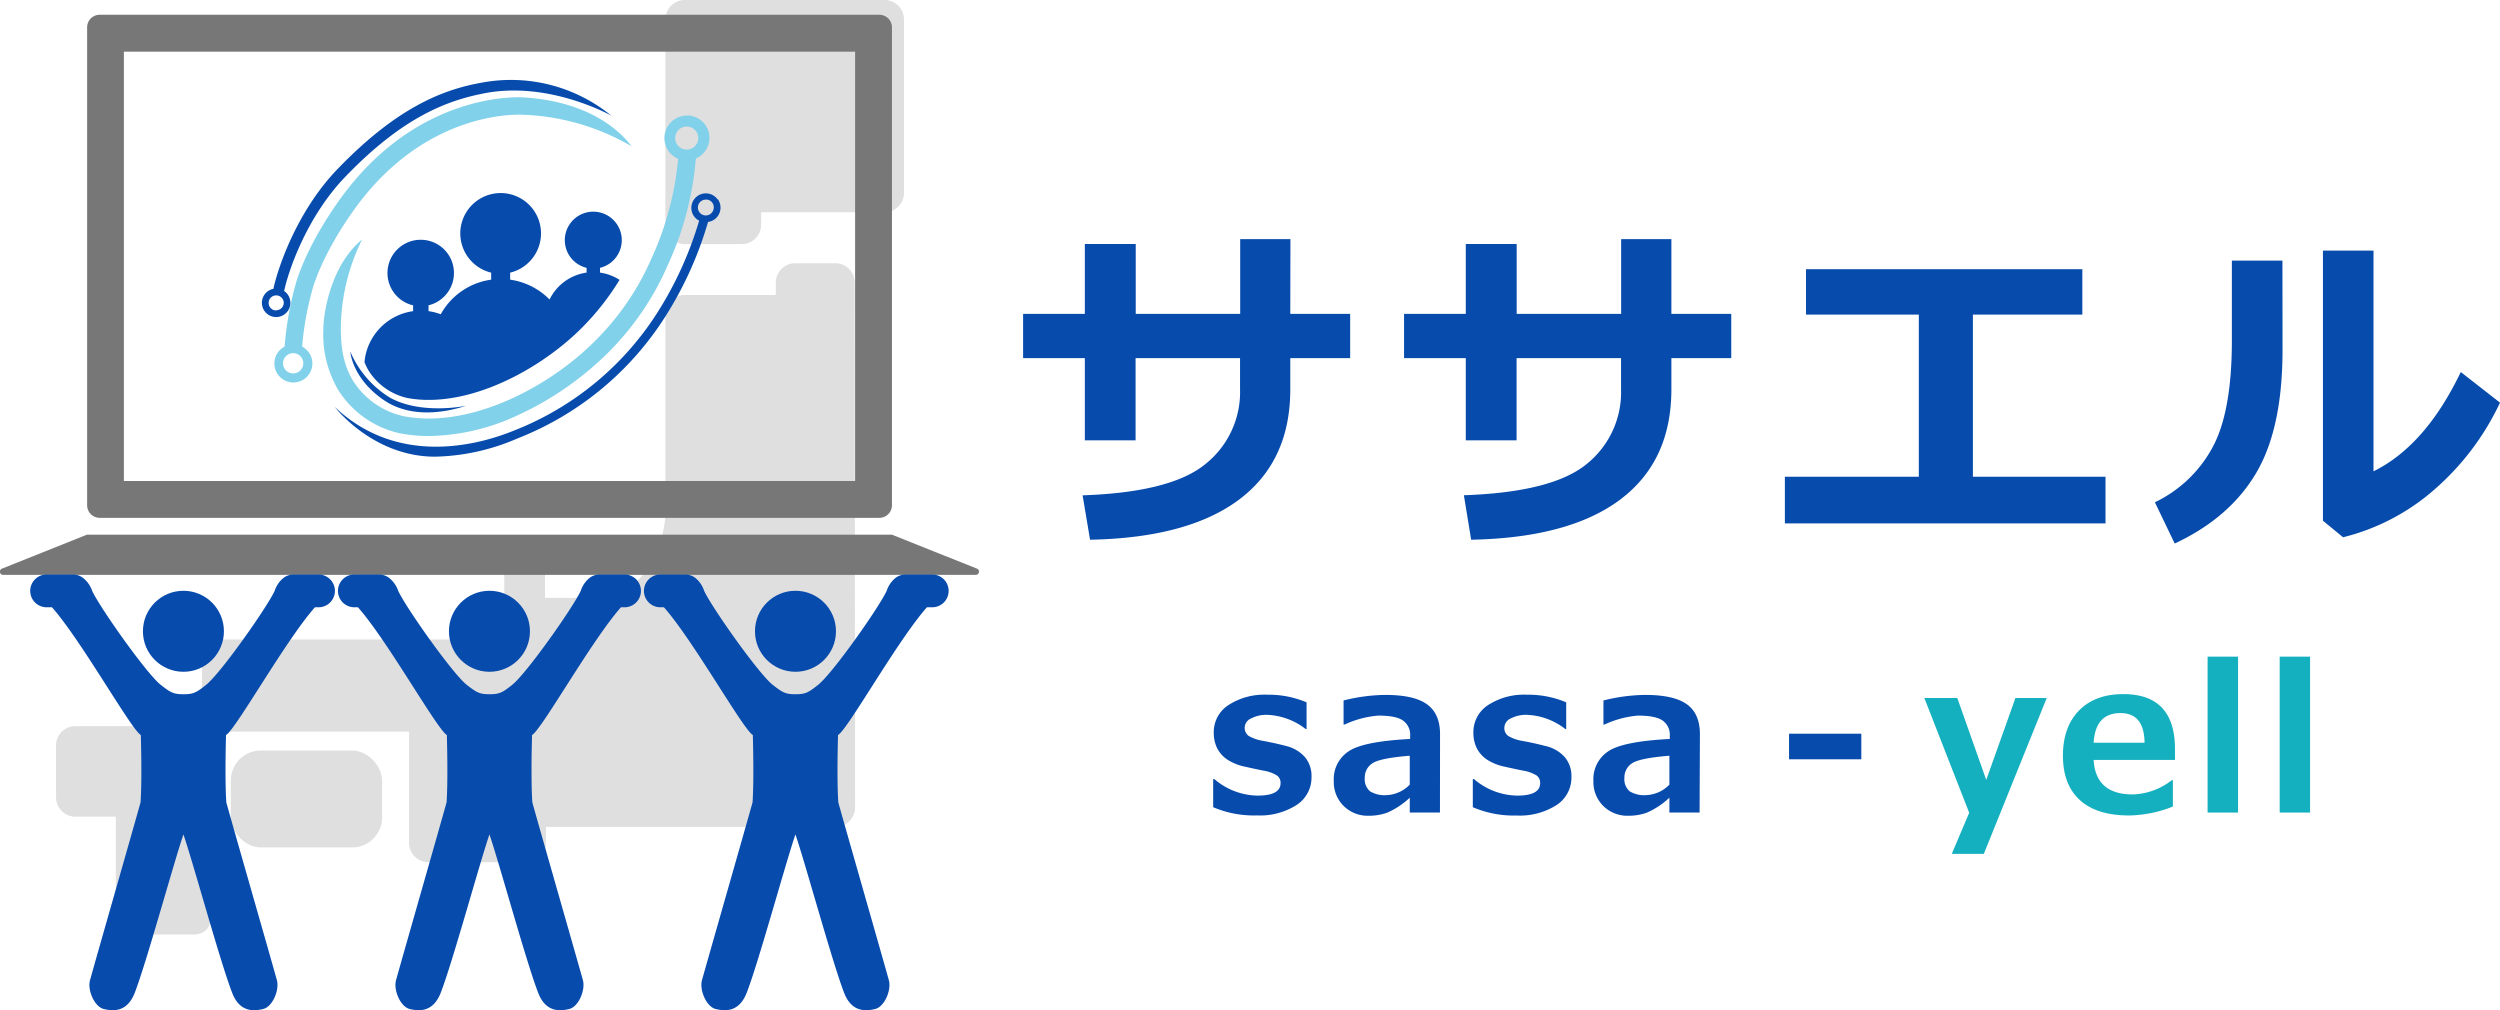
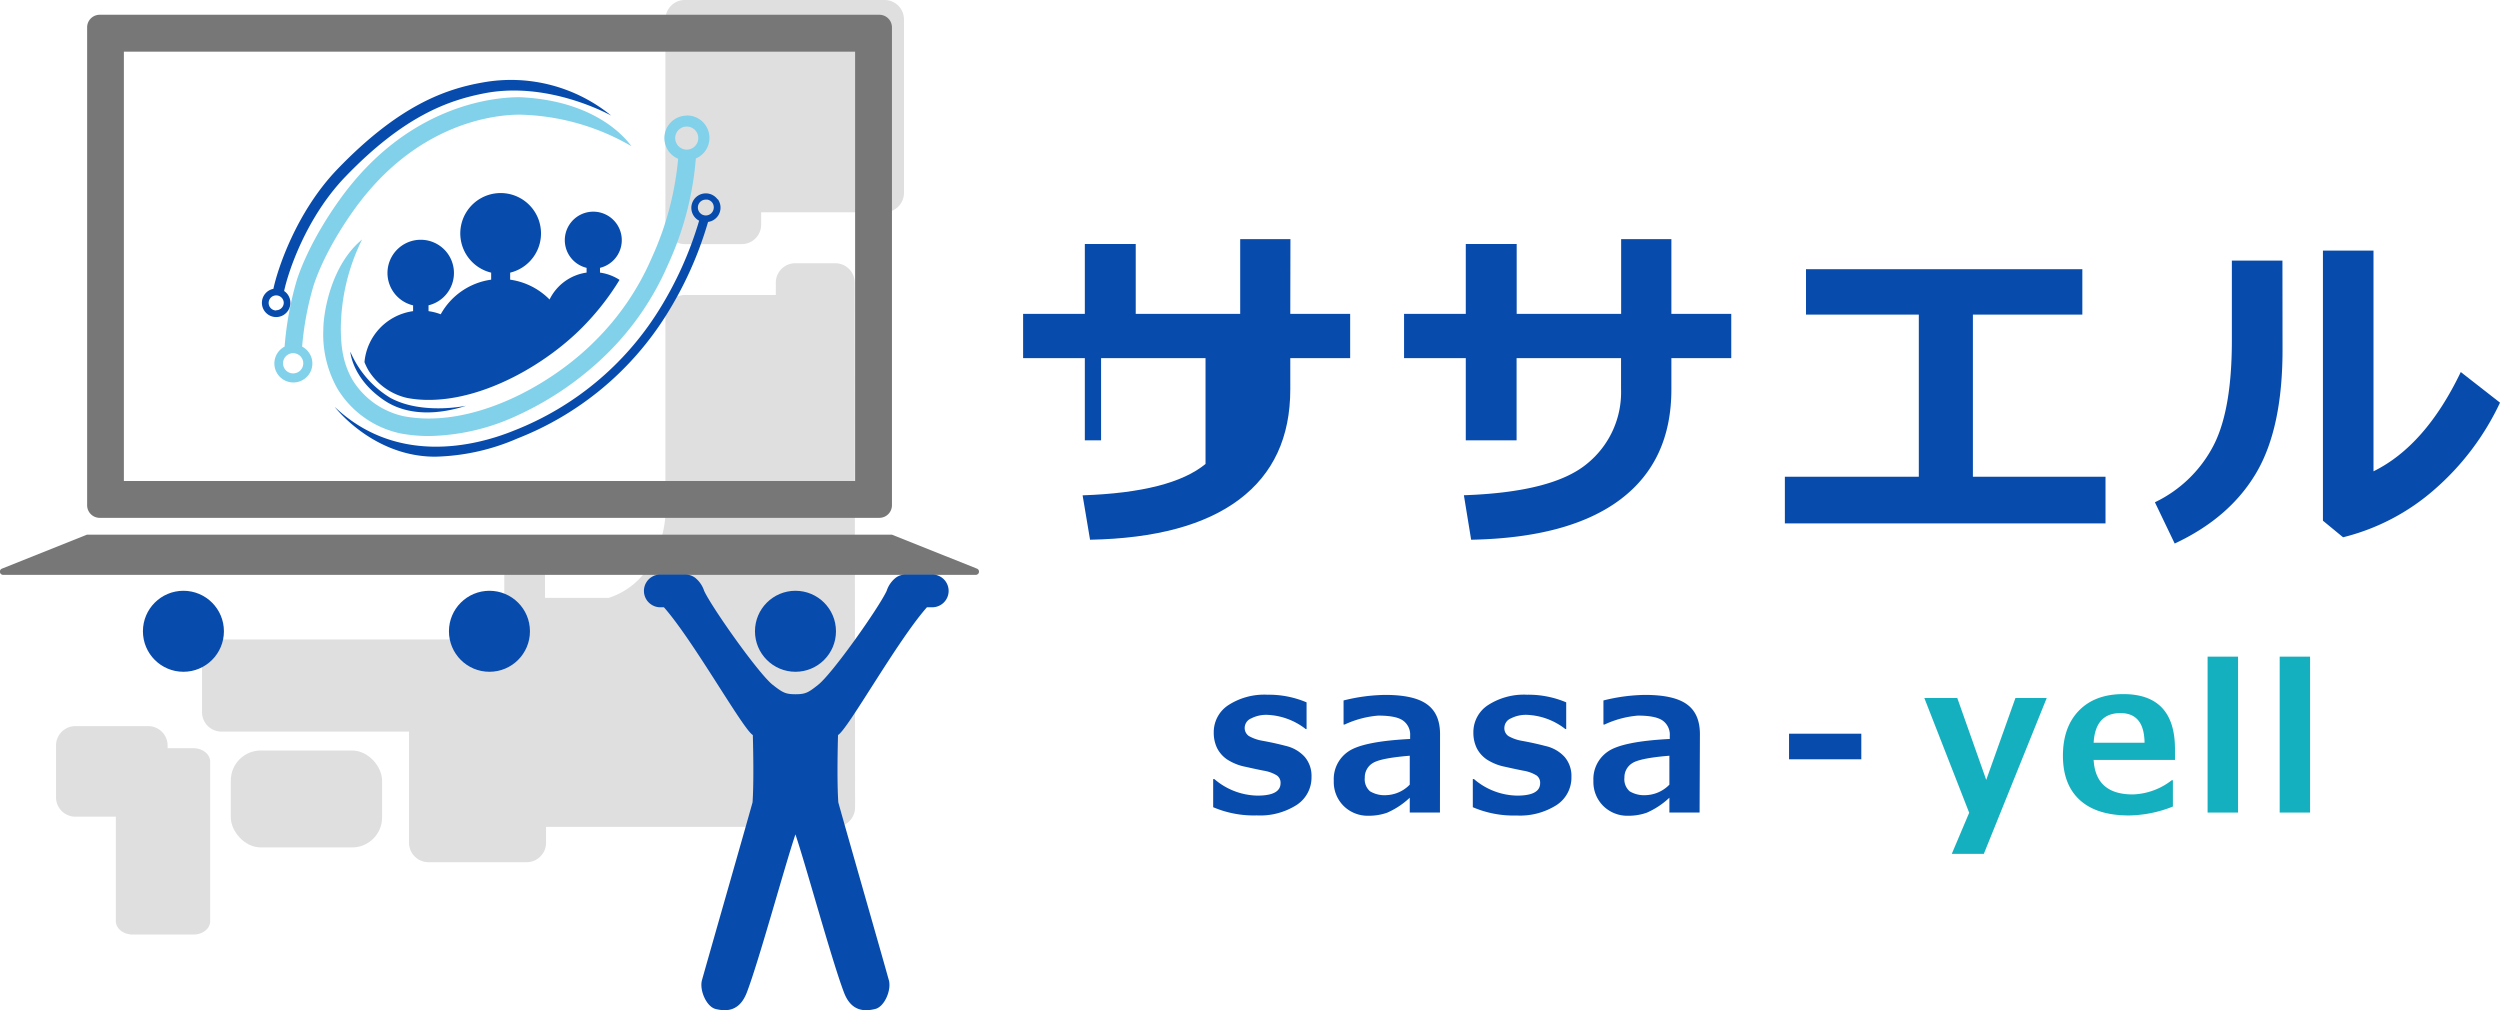
<svg xmlns="http://www.w3.org/2000/svg" viewBox="0 0 526.51 212.71">
  <defs>
    <style>.cls-1{fill:#074bad;}.cls-2{fill:#15b0bf;}.cls-3{opacity:0.7;}.cls-4{fill:#d1d1d1;}.cls-5{fill:#777;}.cls-6{fill:#81d1ea;}</style>
  </defs>
  <g id="レイヤー_2" data-name="レイヤー 2">
    <g id="レイヤー_1-2" data-name="レイヤー 1">
      <path class="cls-1" d="M255.5,170v-5.92h.25a14.29,14.29,0,0,0,9.09,3.48c3.23,0,4.85-.87,4.85-2.63a1.85,1.85,0,0,0-.76-1.61,7.64,7.64,0,0,0-2.71-1c-.9-.17-2.19-.44-3.86-.82a10.94,10.94,0,0,1-3.93-1.56,6.41,6.41,0,0,1-2.12-2.42,7.43,7.43,0,0,1-.69-3.28,6.78,6.78,0,0,1,3.07-5.73,13.92,13.92,0,0,1,8.24-2.2,20.36,20.36,0,0,1,8.24,1.61v5.63H275a14.07,14.07,0,0,0-8.12-3,6.9,6.9,0,0,0-3.38.75,2.19,2.19,0,0,0-1.36,1.88A2.06,2.06,0,0,0,263,155a8.79,8.79,0,0,0,2.83,1q2.52.45,5,1.1a7.73,7.73,0,0,1,3.94,2.29,6.16,6.16,0,0,1,1.44,4.22,6.9,6.9,0,0,1-3.12,5.91,14.34,14.34,0,0,1-8.42,2.21A21.79,21.79,0,0,1,255.5,170Z" />
      <path class="cls-1" d="M303.26,171.13H296.9V168a16.63,16.63,0,0,1-4.77,3.16,11.54,11.54,0,0,1-3.89.64,7.2,7.2,0,0,1-5.26-2.06,7.1,7.1,0,0,1-2.08-5.29,7,7,0,0,1,3.08-6.19q3.07-2.12,13-2.63V155a3.64,3.64,0,0,0-1.56-3.29c-1-.69-2.77-1-5.18-1a20.61,20.61,0,0,0-7.05,1.88h-.23v-5.07a37.68,37.68,0,0,1,8.77-1.17c4.07,0,7,.66,8.83,2s2.72,3.41,2.72,6.27Zm-6.36-5.88v-6.09q-6.3.51-7.89,1.61a3.5,3.5,0,0,0-1.58,3,3.36,3.36,0,0,0,1.1,2.88,5.92,5.92,0,0,0,3.47.81A7.24,7.24,0,0,0,296.9,165.25Z" />
      <path class="cls-1" d="M310.18,170v-5.92h.25a14.29,14.29,0,0,0,9.09,3.48c3.23,0,4.84-.87,4.84-2.63a1.87,1.87,0,0,0-.75-1.61,7.64,7.64,0,0,0-2.71-1c-.9-.17-2.19-.44-3.86-.82a10.94,10.94,0,0,1-3.93-1.56,6.41,6.41,0,0,1-2.12-2.42,7.43,7.43,0,0,1-.69-3.28,6.78,6.78,0,0,1,3.07-5.73,13.9,13.9,0,0,1,8.24-2.2,20.36,20.36,0,0,1,8.24,1.61v5.63h-.17a14,14,0,0,0-8.11-3,6.9,6.9,0,0,0-3.38.75,2.18,2.18,0,0,0-1.36,1.88,2,2,0,0,0,.85,1.84,8.7,8.7,0,0,0,2.83,1q2.52.45,5,1.1a7.72,7.72,0,0,1,4,2.29,6.16,6.16,0,0,1,1.44,4.22,6.9,6.9,0,0,1-3.12,5.91,14.34,14.34,0,0,1-8.42,2.21A21.79,21.79,0,0,1,310.18,170Z" />
      <path class="cls-1" d="M357.94,171.13h-6.36V168a16.63,16.63,0,0,1-4.77,3.16,11.54,11.54,0,0,1-3.89.64,7.2,7.2,0,0,1-5.26-2.06,7.1,7.1,0,0,1-2.08-5.29,7,7,0,0,1,3.08-6.19q3.07-2.12,13-2.63V155a3.64,3.64,0,0,0-1.56-3.29c-1.05-.69-2.77-1-5.18-1a20.61,20.61,0,0,0-7,1.88h-.23v-5.07a37.68,37.68,0,0,1,8.77-1.17q6.11,0,8.83,2c1.82,1.32,2.72,3.41,2.72,6.27Zm-6.36-5.88v-6.09q-6.3.51-7.89,1.61a3.5,3.5,0,0,0-1.58,3,3.36,3.36,0,0,0,1.1,2.88,5.92,5.92,0,0,0,3.47.81A7.24,7.24,0,0,0,351.58,165.25Z" />
      <path class="cls-1" d="M392,159.91H376.78v-5.39H392Z" />
      <path class="cls-2" d="M431.05,147,417.8,179.83h-6.75l3.67-8.66L405.27,147h6.94l6.1,17.25L424.46,147Z" />
      <path class="cls-2" d="M458.06,160.05H440.93q.42,7.26,8.24,7.26a14,14,0,0,0,8.22-3h.23v5.55a25.89,25.89,0,0,1-9.22,1.88q-6.81,0-10.37-3.24t-3.57-9.32q0-6.06,3.38-9.53c2.26-2.31,5.36-3.47,9.33-3.47q10.89,0,10.89,11.58Zm-6.41-3.63q-.07-6.24-5.07-6.24-5.29,0-5.65,6.24Z" />
      <path class="cls-2" d="M471.34,171.13h-6.41V138.29h6.41Z" />
      <path class="cls-2" d="M486.51,171.13h-6.4V138.29h6.4Z" />
-       <path class="cls-1" d="M271.74,66.1h12.61v9.33H271.74V82q0,15.11-10.75,23.19t-31.42,8.48L228,104.32q18.66-.64,25.89-6.61A19.36,19.36,0,0,0,261.16,82V75.43h-22V92.74H228.47V75.43h-13V66.1h13V51.39h10.72V66.1h22V50.36h10.58Z" />
+       <path class="cls-1" d="M271.74,66.1h12.61v9.33H271.74V82q0,15.11-10.75,23.19t-31.42,8.48L228,104.32q18.66-.64,25.89-6.61V75.43h-22V92.74H228.47V75.43h-13V66.1h13V51.39h10.72V66.1h22V50.36h10.58Z" />
      <path class="cls-1" d="M352,66.1h12.61v9.33H352V82q0,15.11-10.75,23.19t-31.42,8.48l-1.53-9.37q18.68-.64,25.9-6.61A19.36,19.36,0,0,0,341.4,82V75.43h-22V92.74H308.7V75.43h-13V66.1h13V51.39h10.72V66.1h22V50.36H352Z" />
      <path class="cls-1" d="M443.43,110.23H375.9V100.4h28.21V66.25H380.35V56.7h58.2v9.55H415.5V100.4h27.93Z" />
      <path class="cls-1" d="M480.71,73.33q.06,16.74-5.52,26.23T458,114.47l-4.17-8.69a27,27,0,0,0,12-11.31q4.22-7.5,4.21-22.81V54.88h10.65Zm45.8,11.47a55.42,55.42,0,0,1-13.8,18.29,45.86,45.86,0,0,1-19.25,10.06l-4.24-3.49V52.78h10.65V99.26q10.94-5.39,18.38-20.91Z" />
      <g class="cls-3">
        <path class="cls-4" d="M40.72,157.58H35.3V157a4.1,4.1,0,0,0-4.08-4.08H15.88A4.09,4.09,0,0,0,11.8,157v11A4.09,4.09,0,0,0,15.88,172H24.4v22c0,1.56,1.59,2.82,3.55,2.82H40.72c2,0,3.54-1.26,3.54-2.82V160.4C44.26,158.84,42.68,157.58,40.72,157.58Z" />
        <rect class="cls-4" x="48.61" y="158.06" width="31.86" height="20.41" rx="6.31" />
        <path class="cls-4" d="M180,59.52a4.08,4.08,0,0,0-4.08-4.08h-8.45a4.09,4.09,0,0,0-4.08,4.08v2.61H144.22a4.08,4.08,0,0,0-4.08,4.08v42.38a23.35,23.35,0,0,1-4.55,12.25,15.65,15.65,0,0,1-7.37,5.07H114.78v-7.77a1.54,1.54,0,0,0-1.53-1.53h-5.51a1.54,1.54,0,0,0-1.53,1.53v17a4,4,0,0,0-1.9-.47H46.63a4.09,4.09,0,0,0-4.08,4.08V150a4.09,4.09,0,0,0,4.08,4.08H86.14V177.5a4.1,4.1,0,0,0,4.08,4.08h20.65A4.09,4.09,0,0,0,115,177.5v-3.36h61a4.09,4.09,0,0,0,4.08-4.08Z" />
        <path class="cls-4" d="M186.34,0H144.22a4.09,4.09,0,0,0-4.08,4.08V47.33a4.08,4.08,0,0,0,4.08,4.08h12a4.09,4.09,0,0,0,4.08-4.08V44.7h26a4.08,4.08,0,0,0,4.08-4.08V4.08A4.09,4.09,0,0,0,186.34,0Z" />
      </g>
      <path class="cls-5" d="M205.48,121.07H.69a.68.68,0,0,1-.26-1.32l17.76-7.1a.6.6,0,0,1,.26-.05H187.71a.58.58,0,0,1,.26.05l17.76,7.1A.68.68,0,0,1,205.48,121.07Z" />
      <path class="cls-5" d="M185.19,3.11H21a2.65,2.65,0,0,0-2.65,2.65V106.41A2.65,2.65,0,0,0,21,109.06H185.19a2.66,2.66,0,0,0,2.66-2.65V5.76A2.66,2.66,0,0,0,185.19,3.11Zm-5.1,98.19h-154V10.88h154Z" />
      <path class="cls-1" d="M151.13,42a3.05,3.05,0,1,0-3.89,4.48,76.2,76.2,0,0,1-8.57,19,63,63,0,0,1-30.42,25.2c-8.68,3.54-25,7.15-37.77-5,0,0,8,10.5,21.16,10.5A45.9,45.9,0,0,0,109,92.33a64.85,64.85,0,0,0,31.28-25.92,77.28,77.28,0,0,0,8.84-19.67,3,3,0,0,0,1.33-.52,3.05,3.05,0,0,0,.73-4.26Zm-.84,2a1.67,1.67,0,1,1-2.62-1.65,1.69,1.69,0,0,1,1-.31,1.36,1.36,0,0,1,.29,0,1.67,1.67,0,0,1,1.08.68A1.69,1.69,0,0,1,150.29,44Z" />
      <path class="cls-1" d="M87,64.3v1.23A11.92,11.92,0,0,0,76.76,76.27a12.71,12.71,0,0,0,.89,1.82,13,13,0,0,0,8.14,5.73,24.38,24.38,0,0,0,4.5.4c11.88,0,24.78-7.64,32.28-15.21a54.24,54.24,0,0,0,7.91-10.07,10.25,10.25,0,0,0-4.12-1.53v-1a6,6,0,1,0-2.82,0v1a10.26,10.26,0,0,0-7.8,5.67,14.46,14.46,0,0,0-8.3-4.18V57.42a8.5,8.5,0,1,0-4,0V58.9a14.4,14.4,0,0,0-10.62,7.29,11.69,11.69,0,0,0-2.57-.66V64.3a7,7,0,1,0-3.29,0Z" />
      <path class="cls-1" d="M73.78,74.06s.33,5.58,7,10.16c5.21,3.6,12,3,17.39,1.23,0,0-9.3,2-16-1.68A21,21,0,0,1,73.78,74.06Z" />
      <path class="cls-6" d="M144.63,24.35a4.73,4.73,0,0,0-1.81,9.09,64.1,64.1,0,0,1-5.55,20.84l-.16.36a55.51,55.51,0,0,1-11.76,17.13c-8.3,8.37-22.16,16.37-35.06,16.37a28.21,28.21,0,0,1-5.21-.47A16.92,16.92,0,0,1,74.3,80.11C72,76.22,71.83,72.3,71.78,69.44a42.82,42.82,0,0,1,4.48-19c-6.54,5.38-8.17,15.37-8.17,19.05A23.19,23.19,0,0,0,71.15,82,20.49,20.49,0,0,0,84.4,91.29a32.47,32.47,0,0,0,6,.54,45.67,45.67,0,0,0,18.9-4.5,66.32,66.32,0,0,0,18.71-13,59.1,59.1,0,0,0,12.51-18.23l.15-.34a66.28,66.28,0,0,0,5.88-22.38,4.72,4.72,0,0,0-1.88-9.06Zm0,7.16a2.43,2.43,0,1,1,2.43-2.43A2.43,2.43,0,0,1,144.63,31.51Z" />
      <path class="cls-6" d="M109.43,20.47h-.06c-5.27,0-23.57,1.59-37.9,21.67-6.11,8.56-8.45,15.2-9,17A68.41,68.41,0,0,0,59.94,73a4,4,0,1,0,3.69,0A63.52,63.52,0,0,1,66,60.27c.53-1.7,2.71-7.88,8.5-16,13.3-18.65,30.08-20.12,34.91-20.12h.05A48.79,48.79,0,0,1,133,30.8C132.71,30.52,126.76,21.22,109.43,20.47ZM61.75,78.64a2.13,2.13,0,1,1,2.12-2.12A2.13,2.13,0,0,1,61.75,78.64Z" />
      <path class="cls-1" d="M101.55,17.39c-7.9,1.4-17.65,4.91-30.48,18.23-8.66,9-12.62,21.06-13.49,25.21a3,3,0,1,0,2.26.46c.82-3.93,4.59-15.45,12.89-24.07C85.11,24.36,94.47,21.12,102,19.65c13.67-2.68,26.73,4.7,26.73,4.7A33.42,33.42,0,0,0,101.55,17.39Zm-43.38,48a1.59,1.59,0,1,1,1.59-1.59A1.59,1.59,0,0,1,58.17,65.34Z" />
      <circle class="cls-1" cx="103.08" cy="132.95" r="8.53" />
-       <path class="cls-1" d="M131.72,121h-5.48a3.46,3.46,0,0,0-2,.65,5.83,5.83,0,0,0-1.94,2.8c-1.67,3.57-11.39,17.36-14.41,19.76-2.09,1.67-2.69,2-4.81,2s-2.71-.37-4.81-2c-3-2.4-12.74-16.19-14.4-19.76a5.91,5.91,0,0,0-2-2.8,3.45,3.45,0,0,0-2-.65H74.44a3.45,3.45,0,0,0,0,6.89h.94c6.21,7,16.67,25.74,18.73,26.91.13,4.93.18,10.72-.06,14.18-1.52,5.48-9.13,32-10.66,37.51-.53,2.07.94,5.5,2.86,6,2.24.56,5,.56,6.56-3.38,2.54-6.56,8.12-27.08,10.27-33.38,2.15,6.3,7.73,26.82,10.27,33.38,1.52,3.94,4.32,3.94,6.56,3.38,1.92-.48,3.39-3.91,2.87-6-1.54-5.52-9.15-32-10.67-37.51-.24-3.46-.19-9.25-.06-14.18,2.06-1.17,12.53-19.93,18.73-26.91h.94a3.45,3.45,0,0,0,0-6.89Z" />
      <circle class="cls-1" cx="167.53" cy="132.95" r="8.53" />
      <path class="cls-1" d="M196.16,121h-5.48a3.45,3.45,0,0,0-2,.65,5.84,5.84,0,0,0-1.95,2.8c-1.66,3.57-11.38,17.36-14.41,19.76-2.09,1.67-2.68,2-4.8,2s-2.72-.37-4.81-2c-3-2.4-12.74-16.19-14.41-19.76a5.83,5.83,0,0,0-1.94-2.8,3.46,3.46,0,0,0-2-.65h-5.48a3.45,3.45,0,0,0,0,6.89h.94c6.2,7,16.67,25.74,18.73,26.91.13,4.93.18,10.72-.06,14.18-1.52,5.48-9.13,32-10.67,37.51-.52,2.07.95,5.5,2.87,6,2.24.56,5,.56,6.56-3.38,2.54-6.56,8.12-27.08,10.27-33.38,2.15,6.3,7.73,26.82,10.26,33.38,1.53,3.94,4.33,3.94,6.56,3.38,1.93-.48,3.4-3.91,2.87-6-1.53-5.52-9.14-32-10.66-37.51-.24-3.46-.19-9.25-.06-14.18,2.06-1.17,12.52-19.93,18.73-26.91h.93a3.45,3.45,0,1,0,0-6.89Z" />
      <circle class="cls-1" cx="38.63" cy="132.95" r="8.53" />
-       <path class="cls-1" d="M67.27,121H61.79a3.43,3.43,0,0,0-2,.65,5.77,5.77,0,0,0-1.95,2.8c-1.67,3.57-11.38,17.36-14.41,19.76-2.09,1.67-2.69,2-4.81,2s-2.71-.37-4.8-2c-3-2.4-12.74-16.19-14.41-19.76a5.84,5.84,0,0,0-2-2.8,3.43,3.43,0,0,0-2-.65H10a3.45,3.45,0,1,0,0,6.89h.94c6.2,7,16.67,25.74,18.72,26.91.13,4.93.18,10.72-.06,14.18-1.52,5.48-9.13,32-10.66,37.51-.53,2.07.95,5.5,2.87,6,2.24.56,5,.56,6.56-3.38,2.53-6.56,8.12-27.08,10.26-33.38,2.15,6.3,7.73,26.82,10.27,33.38,1.52,3.94,4.32,3.94,6.56,3.38,1.92-.48,3.39-3.91,2.87-6-1.53-5.52-9.15-32-10.67-37.51-.23-3.46-.19-9.25-.06-14.18,2.06-1.17,12.53-19.93,18.73-26.91h.94a3.45,3.45,0,0,0,0-6.89Z" />
    </g>
  </g>
</svg>